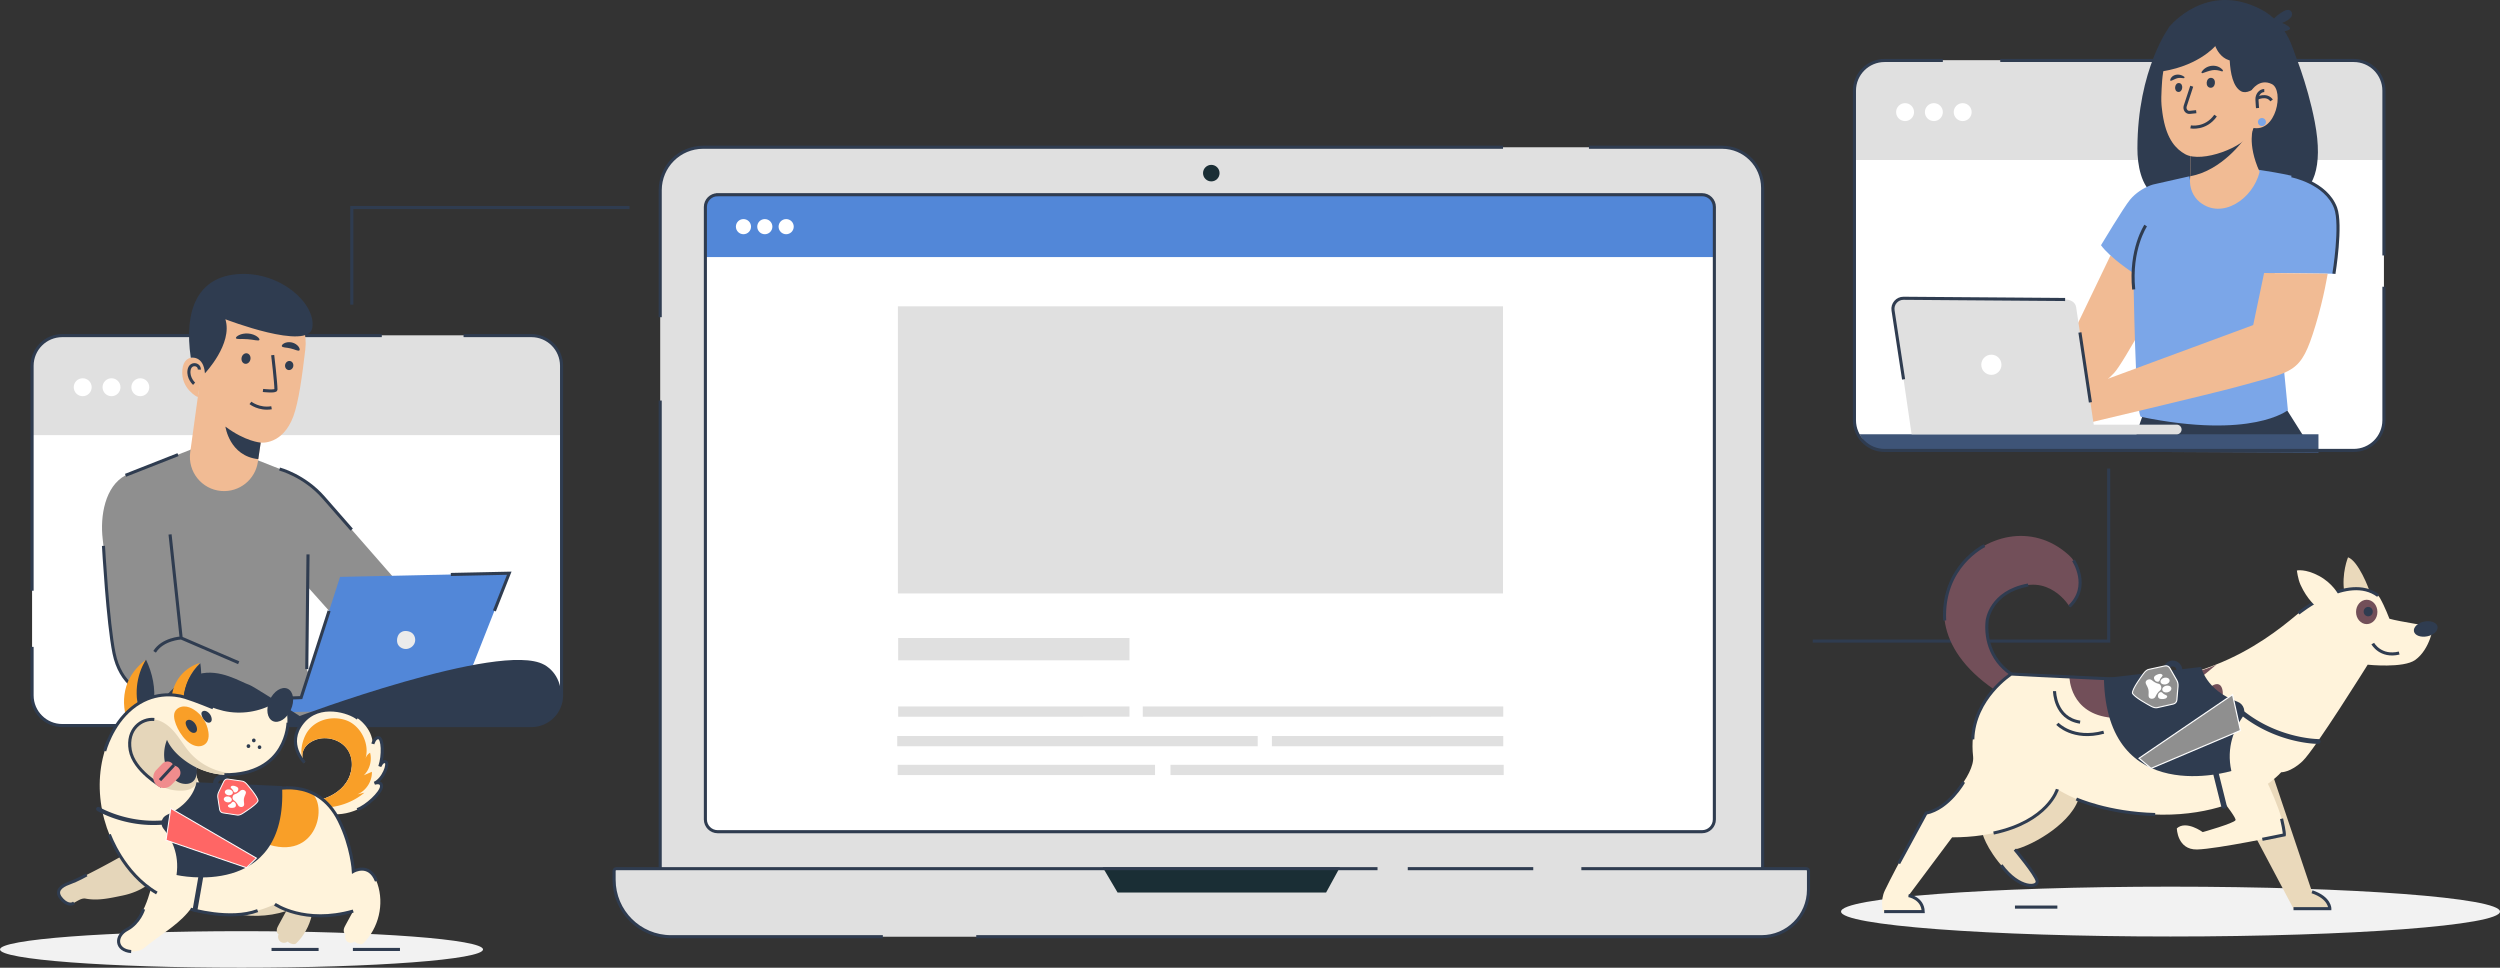
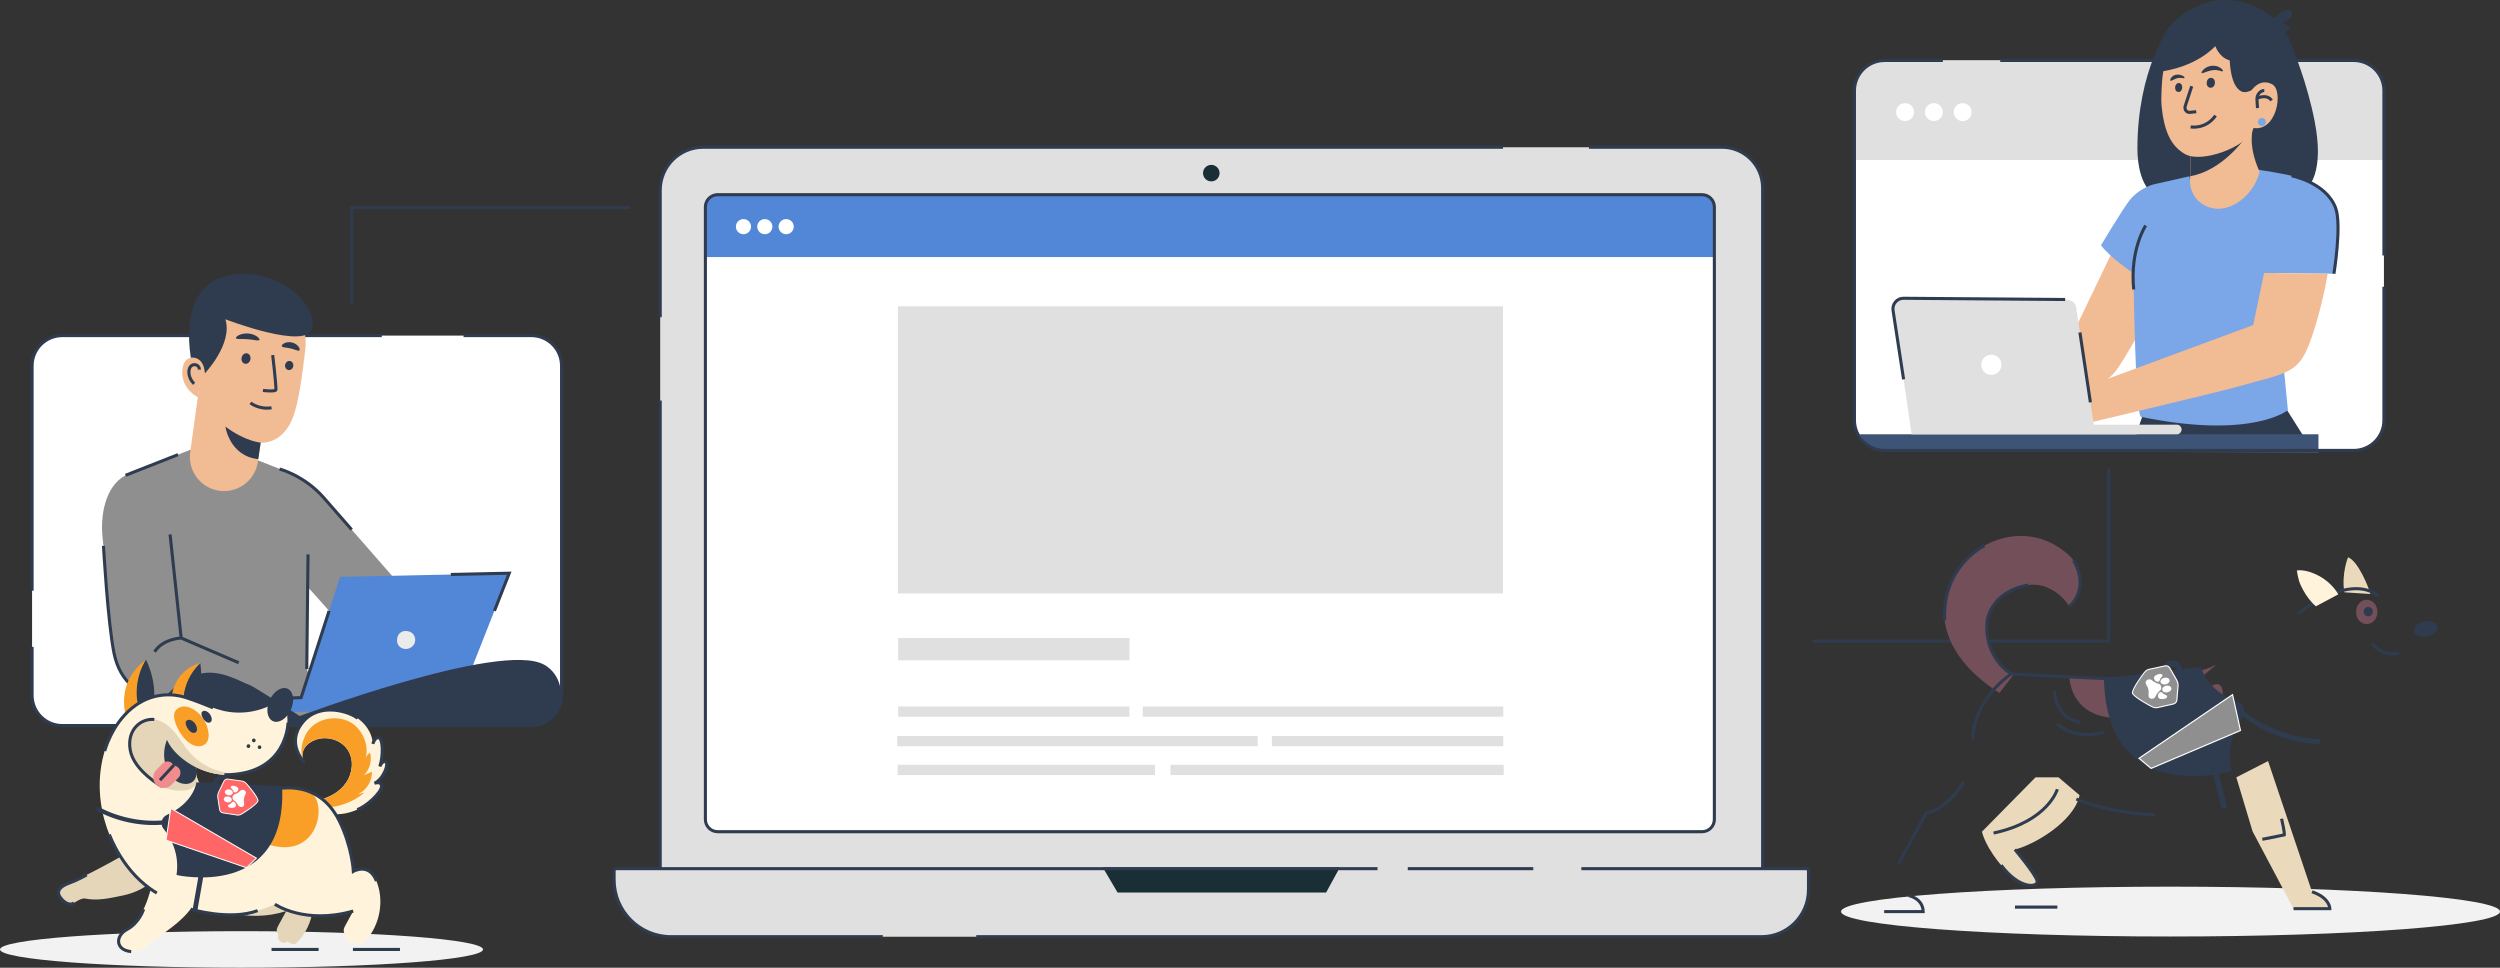
<svg xmlns="http://www.w3.org/2000/svg" id="Layer_2" data-name="Layer 2" viewBox="0 0 1617.13 625.97">
  <rect x="0" y="0" width="1617.13" height="625.97" fill="#333333" stroke="none" />
  <defs>
    <style>.cls-1{fill:#fff}.cls-4,.cls-5,.cls-6,.cls-7{fill-rule:evenodd}.cls-4,.cls-9{fill:#2f3c50}.cls-14{fill:#e0e0e0}.cls-16,.cls-5{fill:#8f8f8f}.cls-17{fill:#fff3db}.cls-21{fill:#f99f28}.cls-6{fill:#ff6665}.cls-23{fill:#f1bb94}.cls-7{fill:#fefefe}.cls-27{fill:#7ba6e8}.cls-31{fill:none;stroke:#2f3c50;stroke-width:2px}.cls-34{fill:#724f59}.cls-36{fill:#e5d6ba}.cls-37{fill:#5287d8}.cls-39{fill:#1a2e35}.cls-41{fill:#f2f2f2}</style>
  </defs>
  <g id="Layer_1-2" data-name="Layer 1">
    <path class="cls-14" d="M1102.05 598.25H465.17c-21.05 0-38.12-17.07-38.12-38.12V123.04c0-15.36 12.45-27.8 27.8-27.8h659.03c14.51 0 26.28 11.76 26.28 26.27v438.62c0 21.05-17.07 38.12-38.12 38.12z" />
    <path class="cls-1" d="M464.22 125.94H1101c4.38 0 7.94 3.56 7.94 7.94v396.17c0 4.38-3.56 7.94-7.94 7.94H464.22c-4.38 0-7.94-3.56-7.94-7.94V133.88c0-4.38 3.56-7.94 7.94-7.94z" />
    <circle class="cls-39" cx="783.53" cy="111.99" r="5.35" />
    <path class="cls-31" d="M427.06 205.16v-82.12c0-15.36 12.45-27.8 27.8-27.8h517.37m55.59 0h86.06c14.51 0 26.28 11.76 26.28 26.27v438.62c0 21.05-17.07 38.12-38.12 38.12H465.17c-21.05 0-38.12-17.07-38.12-38.12V259.09" />
    <path class="cls-14" d="M580.82 198.15h391.4v185.72h-391.4zm.15 214.53h149.64v14.44H580.97zm0 44.31h149.64v6.61H580.97zm241.77 19.11h149.64v6.61H822.74zm-83.54-19.11h233.18v6.61H739.2zM580.37 476.1h233.18v6.61H580.37zm176.76 18.63h215.55v6.61H757.13zm-176.46 0h166.46v6.61H580.67z" />
    <path class="cls-37" d="M465.06 125.55h635.38c4.86 0 8.81 3.95 8.81 8.81v31.94H455.89v-31.58c0-5.06 4.11-9.17 9.17-9.17z" />
    <circle class="cls-1" cx="480.91" cy="146.61" r="4.9" />
    <circle class="cls-1" cx="494.72" cy="146.61" r="4.9" />
    <circle class="cls-1" cx="508.53" cy="146.61" r="4.9" />
    <path class="cls-14" d="M1139.42 605.91H434.08c-20.35 0-36.85-16.5-36.85-36.85v-5.74c0-.78.64-1.42 1.42-1.42h769.76c.78 0 1.42.64 1.42 1.42v12.18c0 16.8-13.62 30.41-30.41 30.41z" />
    <path class="cls-39" d="M713.31 561.05l9.59 16.27h134.9l8.91-16.27h-153.4z" />
    <path class="cls-31" d="M1022.9 561.9h145.51c.78 0 1.42.64 1.42 1.42v12.18c0 16.8-13.62 30.41-30.41 30.41H631.49m-60.42 0H434.08c-20.35 0-36.85-16.5-36.85-36.85v-5.74c0-.78.64-1.42 1.42-1.42h492.4M464.22 125.94H1101c4.38 0 7.94 3.56 7.94 7.94v396.17c0 4.38-3.56 7.94-7.94 7.94H464.22c-4.38 0-7.94-3.56-7.94-7.94V133.88c0-4.38 3.56-7.94 7.94-7.94z" />
    <rect class="cls-1" x="20.75" y="217.08" width="342.5" height="252.25" rx="19.55" ry="19.55" />
-     <path class="cls-14" d="M39.95 217.08h304.09c10.6 0 19.21 8.61 19.21 19.21v45.18H20.75v-45.18c0-10.6 8.61-19.21 19.21-19.21z" />
    <circle class="cls-1" cx="53.5" cy="250.48" r="5.8" />
    <circle class="cls-1" cx="72.13" cy="250.48" r="5.8" />
    <circle class="cls-1" cx="90.76" cy="250.48" r="5.8" />
    <path class="cls-31" d="M246.96 217.08H40.3c-10.8 0-19.55 8.75-19.55 19.55v145.49" />
    <path class="cls-16" d="M238.08 423.35l-39.26-43.95-.4 53.43 14.45 34.8-121.04 1.7-4-74.52-8.45-71.16c-1.04-8.72 3.94-17.04 12.11-20.26l32.32-12.73 41.47 6.48 22.36 8.83a50.137 50.137 0 0119.95 13.88l55.12 63.03" />
    <path class="cls-16" d="M195.2 444.14l-70.95-28.56c-5.72-2.3-9.64-7.66-10.11-13.81l-5.19-68.03s.61-28.93-17.46-30.34l-10.28 4.05c-13.29 7.06-16.58 26.4-14.77 41.34 2.57 21.22 3.64 51.26 6.52 69.67 2.35 15.07 10.98 28.32 25.73 32.2l87.39 18.92 9.13-25.44z" />
    <path class="cls-37" d="M329.41 370.78l-34.73 88.03-149.54 2.44-2.77-8.09 52.41-1.9 25.19-78.1 109.44-2.38z" />
    <path d="M259.57 408.89c1.92-1.3 5.47-.78 7.19.77 1.73 1.55 2.28 4.23 1.41 6.37-.88 2.15-3.09 3.65-5.4 3.77-2.46.13-5.02-1.41-5.71-3.77s.08-5.89 2.51-7.14" fill="#ebebeb" />
    <path class="cls-23" d="M133.17 218.95l-10.13 73.6c-1.72 12.52 7.38 23.93 19.97 25.03 11.75 1.03 22.23-7.36 23.83-19.04.76-5.54 1.68-11.67 1.79-12.24 0 0 14.17 1.85 21.15-17.06 3.42-9.27 5.75-26.43 7.72-43.27 2.12-18.09-10.03-34.77-27.89-38.33l-1.78-.35c-19.37-2.71-32.49 12.23-34.66 31.67z" />
    <path class="cls-9" d="M168.63 286.3s-9.9-.65-22.82-10.36c0 0 2.56 19.05 21.26 21.06l1.57-10.7zm21.1-49.48c-.26 1.62-1.66 2.75-3.13 2.54-1.46-.21-2.44-1.69-2.18-3.3.26-1.62 1.66-2.76 3.12-2.55 1.46.21 2.44 1.69 2.18 3.31zm-27.72-4.48c-.3 1.88-1.84 3.21-3.43 2.99-1.59-.23-2.63-1.93-2.33-3.81.3-1.88 1.84-3.22 3.43-2.99 1.59.23 2.64 1.93 2.33 3.81zm5.8-12.46c-.52.91-3.68-.2-7.61-.46-3.92-.34-7.26.27-7.59-.7-.14-.46.58-1.28 2.02-1.97 1.43-.7 3.58-1.2 5.93-1.02 2.35.18 4.38 1.01 5.65 1.91 1.28.9 1.84 1.81 1.6 2.25zm25.89 6.73c-.77.75-2.93-.62-5.73-1.22-2.78-.71-5.31-.45-5.67-1.47-.15-.49.4-1.28 1.6-1.9 1.19-.61 3.04-.94 4.95-.49 1.92.45 3.43 1.58 4.23 2.66.81 1.09.96 2.05.61 2.42z" />
    <path class="cls-23" d="M131.95 232.87c-.29-.2-12.81-6.39-14.01 6.4-1.13 12.04 9.94 17.86 10.02 17.51.08-.36 3.99-23.9 3.99-23.9z" />
    <path class="cls-31" d="M128.92 239.08c.24-3.73-5.77-4.84-6.62.31s3.26 8.84 3.26 8.84M110 345.69l7.18 66.99 37.22 16.02m-37.22-16.02s-11.98.56-17.18 8.96m-33.07-68.55s2.8 49.77 6.83 69.46c4.03 19.69 17.65 27.69 29.95 29.19m11.45-157.66l-33.95 13.37m117.22 125.38l.81-74.21m-18.4-55.22s15.95 4.12 28.46 18.42c12.51 14.3 18.19 20.8 18.19 20.8m-46.66 109.13l13.95-.49 18.1-56.12m78.74-23.54l37.79-.82-9.61 24.36M176.39 229.7s2.11 17.89 2.11 22.33c0 1.55-8.4.53-8.4.53m-8.1 8.05s5.52 4.48 13.64 3.15" />
    <path class="cls-9" d="M145.8 206.52s53.83 20.76 56.23 5.45-20.16-36.21-47.27-34.71-35.86 23.56-31.35 54.15c0 0 8.27-1.71 9.14 10.07 0 0 18.16-19.06 13.24-34.96zm199.4 263.32c4.89 0 17.56-6.22 17.78-19 .27-15.74-11.14-20.94-11.14-20.94C323.63 414.39 192 463.83 192 463.83l11.48 5.49 141.73.51z" />
    <path class="cls-9" d="M161.44 443.08c-5.64-1.88-19.27-10.81-32.91-7.05-13.49 3.72-25.6 15.75-31.77 33.31h106.71c-22.36-14.4-40.08-25.61-42.03-26.26z" />
    <path class="cls-31" d="M20.75 418.43v31.35c0 10.8 8.75 19.55 19.55 19.55h303.4c10.8 0 19.55-8.75 19.55-19.55V236.63c0-10.8-8.75-19.55-19.55-19.55h-43.85" />
    <rect class="cls-1" x="1199.55" y="39.12" width="342.5" height="252.25" rx="19.55" ry="19.55" />
    <path class="cls-14" d="M1218.76 39.12h304.09c10.6 0 19.21 8.61 19.21 19.21v45.18h-342.5V58.32c0-10.6 8.61-19.21 19.21-19.21z" />
    <circle class="cls-1" cx="1232.3" cy="72.52" r="5.8" />
    <circle class="cls-1" cx="1250.93" cy="72.52" r="5.8" />
    <circle class="cls-1" cx="1269.57" cy="72.52" r="5.8" />
    <path class="cls-31" d="M1542.05 165.24V58.67c0-10.8-8.75-19.55-19.55-19.55h-228.64" />
    <path class="cls-9" d="M1403.42 17.1s-20.83 27.5-20.83 79.11c0 19.99 8.93 58.21 64.38 6.11l-6.39-71.86-37.17-13.36z" />
    <path class="cls-9" d="M1483.09 31.58s9.29 21.52 14.23 47.31c11.54 60.27-28.55 56.78-58.09 46.95-.2-.07-.39-.13-.59-.2 0 0 12.01-68.01 18.42-86.57 6.4-18.56 26.03-7.49 26.03-7.49z" />
    <path class="cls-23" d="M1365.17 165.25l-27.15 56.51-60.27 26.32-6.92 16.05 50.36-2.26c27.51-6.51 31.95-5.83 46.3-20.61 6.11-6.29 32.65-55.76 32.65-55.76l-34.98-20.24z" />
    <path class="cls-9" d="M1389.4 260.26s-10.3 24.05-7.87 28.03l112.73.59-18.04-28.62h-86.82z" />
    <path class="cls-27" d="M1359.03 158.63s14.67-24.47 18.75-29.41c3.82-4.64 8.74-7.38 12.02-8.81 1.83-.8 3.75-1.35 5.71-1.69l20.77-4.69s.37 14.42 15.47 15.31c15.09.89 25.09-20.13 25.09-20.13s27.09 3.77 32.93 6.77c5.83 3 24.17 6.42 22.4 31.47-.44 6.17-2.46 29.61-2.46 29.61l-38.4-.42 8.62 88.65s-23.1 19.1-94.99 4.36c-3.75-.77-4.92-93.01-4.92-93.01s-14.85-9.6-20.99-18.02z" />
    <path class="cls-23" d="M1339.25 253.97l118.24-43.7 7.05-33.69 41.12.45s-2.34 15.2-7.86 33.41c-9.67 31.94-13.67 29.37-50.79 39.77-14.44 4.04-100.83 24.47-100.83 24.47l-6.93-20.72z" />
    <path class="cls-9" d="M1403.42 17.1s23.85-29.62 59.37-10.9c30.72 16.19 35.26 74.82-14.81 83-54.78 8.96-44.56-72.1-44.56-72.1z" />
    <path class="cls-23" d="M1423 130.79c14.16 11.34 34.23-1.8 38.65-19.63-8.38-18.43-4-28.96-4-28.96l-40.99 11.93.12 3.43c.19 5.3.36 10.72-.04 16.42-.04.57-.08 1.09-.11 1.58-.44 5.81 1.82 11.6 6.37 15.24z" />
    <path class="cls-9" d="M1416.75 113.97c20.62-3.57 34.88-23.96 34.88-23.96l-34.84 7.55c.19 5.3.36 10.72-.04 16.42zm-12.05-90.28s-20.95 23.91-3.89 38.85c0 0 8.68-31.64 3.89-38.85z" />
    <path class="cls-23" d="M1398.05 62.63c-.03.86-.03 1.77 0 2.73.02.78.06 1.6.13 2.44.02.31.05.62.08.94l.06.59c.12 1.18.26 2.39.44 3.63.11.81.24 1.62.38 2.45.02.07.02.15.04.22.07.39.13.76.21 1.14 2.5 13.22 7.88 19.57 14.2 23.01 10.7 5.82 38.31-4.51 42.98-14.59 3.38-7.28 3.2-4.21 4.89-24.16 1.7-19.95-5.96-31.29-5.96-31.29-10.47-13.13-30.29-12.11-43.48-4.32-13.19 7.79-13.46 23.37-13.96 37.21z" />
    <path class="cls-9" d="M1442.74 23.32s-3.51 30.08 6.93 35.72c6.71 3.63 18.3-10.99 18.3-10.99s-12.56-37.22-25.23-24.73z" />
    <path class="cls-23" d="M1456.57 58.26s5.01-7.82 13-3.86c7.99 3.96 3 32.08-12.89 28.17l-.11-24.31z" />
    <path class="cls-27" d="M1460.76 77.91a2.584 2.584 0 104.781 1.96 2.584 2.584 0 00-4.781-1.96z" />
    <path class="cls-9" d="M1432.95 29.81s6.17 17.95 24.58 4.87l-6.94-21.21s-45.12-7.63-17.64 16.34z" />
    <path class="cls-9" d="M1432.95 29.81s-12.08 14.27-38.78 16.91c0 0 6.96-19.92 14.34-24.23 20.96-12.22 24.43 7.31 24.43 7.31z" />
    <path class="cls-31" d="M1464.65 58.56c-2.65.03-4.87 2.67-4.73 5.9.12 2.74.37 5.44.37 5.44m-42.56-14.13l-4.2 12.77c-.71 2.16.84 4.37 2.92 4.15l4.19-.44" />
    <path class="cls-9" d="M1470.59 12.29s8.87-9.01 11.54-4.75-5.95 7.31-5.95 7.31 3.82 1.35 5.02 3.17c1.21 1.83-6.07 2.63-6.07 2.63l-4.54-8.37z" />
    <path class="cls-31" d="M1417 82.08s9.63 1.89 16.14-7.3m-45.2 71.12s-10.32 15.44-7.75 41.33m102.09-73.54s22.25 4.22 28.49 20.76c4.12 10.93-1.08 42.62-1.08 42.62" />
    <path d="M1499.7 292.92l-281.68-1.55a15.795 15.795 0 01-13.34-7.48l-1.85-2.99h296.87v12.02z" fill="#3e5477" />
    <path class="cls-14" d="M1231.57 192.88l104.26.85c3.38 0 6.61 1.62 7.12 4.97l11.39 75.99h53.7c1.73 0 3.13 1.4 3.13 3.13s-1.4 3.13-3.13 3.13h-171.51l-11.72-80.2c-.63-4.14 2.58-7.87 6.76-7.87z" />
    <path class="cls-1" d="M1294.65 235.95c0 3.61-2.92 6.53-6.53 6.53s-6.53-2.92-6.53-6.53 2.92-6.53 6.53-6.53 6.53 2.92 6.53 6.53z" />
    <path class="cls-31" d="M1231.34 245.39l-6.82-44.6c-.63-4.15 2.6-7.88 6.79-7.85l104.52.79m9.57 21.32l6.78 45.21m107.76-196.67s6.22-3.15 9.44 1.38" />
    <ellipse class="cls-9" cx="1430.07" cy="53.56" rx="3.21" ry="2.67" transform="rotate(-83.92 1430.073 53.565)" />
    <ellipse class="cls-9" cx="1409.29" cy="56.6" rx="2.89" ry="2.3" transform="rotate(-83.92 1409.286 56.607)" />
    <path class="cls-9" d="M1424.12 46.52c2.93-4.66 10.08-5.48 13.67-1.24.19.21.19.55-.01.76-.15.15-.35.18-.54.12-2.14-.7-4.09-1.09-6.26-.73-2.13.36-4.12 1.16-6.23 1.89-.45.22-.93-.37-.64-.8zm-20.26 4.95c.98-3.32 5.61-4.31 8.94-1.89.41.3.33 1.08-.29 1.01-1.48-.16-2.78-.37-4.19.02-1.38.39-2.58 1.21-3.99 1.64-.7.21-.47-.79-.47-.79z" />
    <path class="cls-31" d="M1364.03 303.09v111.59h-191.44m-945-217.61v-62.84H407.2M910.61 561.9h81.18" />
    <ellipse class="cls-41" cx="156.22" cy="614.15" rx="156.22" ry="11.82" />
    <path class="cls-36" d="M200.79 571.6c-1.12-3.26-2.84-6.52-5.77-8.35-2.92-1.83-7.35-2.11-9.44.63.09-.18-.08.8-.12 1.17-.32-2.08-.65-4.16-1.01-6.24-2.29 5.07-4.99 9.83-8.82 14.09-7.01 7.79-17 14.51-27.6 17.25 12.13 3.24 25.11 3.06 37.12-.81-1.71 3.07-3.13 5.78-4.83 8.85-.56 1-1.13 2.04-1.28 3.18-.15 1.14.21 2.42 1.17 3.04-.73 1.56-.25 3.58 1.1 4.65 1.35 1.07 3.43 1.07 4.78 0 1.27 1.26 4.26 2.38 5.55 1.13 9.99-9.74 13.7-25.4 9.16-38.59z" />
    <path class="cls-21" d="M94.44 426.68c-5.87 4.4-10.67 10.3-12.78 17.33-2.11 7.03-1.91 14.73.57 21.64 3.08-.94 5.66-2.52 8.74-3.46-4.43-11.66-2.11-24.36 3.47-35.51z" />
    <path class="cls-9" d="M94.44 426.68c-6.56 10.44-7.88 24-3.47 35.51 2.99-2.63 5.49-4.46 8.48-7.09 1.28-9.65-.8-19.64-5.01-28.42z" />
    <path class="cls-36" d="M100.12 568.17c-5.34 6.03-13.08 9.52-20.97 11.14-7.89 1.62-15.86 3.5-23.77 1.96-2.07-.4-4.07.78-5.92 1.81-1.84 1.02-3.42 2.26-5.32 1.34-1.37-.67-2.74-1.39-3.87-2.43-1.12-1.04-1.98-2.43-2.09-3.96-.15-2.15 1.25-4.17 3.04-5.37 1.79-1.2 4.45-1.67 6.4-2.6a507.639 507.639 0 0032.02-16.8c8.12 4.9 12.35 10.01 20.47 14.91z" />
    <path class="cls-17" d="M211.37 526.22c13.19 2.47 27.59-3.95 34.57-15.41.65-1.07 1.25-2.42.65-3.52-.47-.87-1.58-1.23-2.56-1.13-.98.1-3.56 1.11-4.43 1.58 5.81-1.71 10.18-7.47 10.25-13.53 0-.6-.08-1.3-.59-1.61-.69-.41-1.56.21-1.96.91s-.92 1.87-1.6 2.3c1.64-5.11 1.98-10.64.97-15.91-.21-1.08-.61-2.32-1.65-2.69-.91-.32-1.93.23-2.48 1.02s-1.2 2.02-1.37 2.97c-.51-9.68-8.64-17.73-17.88-20.64-6.11-1.92-12.89-1.97-18.82.44s-10.89 7.39-12.73 13.53c-1.84 6.13.63 14.25 5.25 18.69-1.85-2.53-1.74-6.15-.22-8.89 1.52-2.73 4.26-4.64 7.19-5.73 7.41-2.75 16.66-.12 20.97 6.51 4.06 6.25 3.26 14.9-.92 21.07s-11.21 10.01-18.5 11.55c2 3.85 3.15 5.09 5.85 8.49z" />
    <path d="M224.02 507.9c2.45-3.63 3.73-8.11 3.55-12.46-.18 3.79-1.42 7.59-3.55 10.74-4.18 6.17-11.21 10.01-18.5 11.55.29.56.56 1.05.82 1.52 6.99-1.65 13.66-5.4 17.67-11.34z" fill="#dfc5ad" />
    <path class="cls-17" d="M195.73 491.83c.4.49.82.96 1.26 1.38-.78-1.07-1.19-2.33-1.32-3.63-.08.75-.06 1.51.05 2.25z" />
    <path class="cls-21" d="M235.75 512.74c-1.55.38-3.09.76-4.64 1.13 5.71-2.35 9.65-8.45 9.45-14.63-1.75.75-3.5 1.51-5.24 2.26 3.8-3.69 5.41-9.47 4.07-14.6-1.45.87-2.51 2.3-3.03 3.9 3.03-9.44-3.01-21.44-12.31-24.81-9.71-3.52-21.54-.1-26.34 9.29-2.55 4.99-4.3 13.02-.72 17.92-1.85-2.53-1.74-6.15-.22-8.89 1.52-2.73 4.26-4.64 7.19-5.73 7.41-2.75 16.66-.12 20.97 6.51 4.06 6.25 3.26 14.9-.92 21.07s-11.21 10.01-18.5 11.55c1.08 2.09 1.92 3.41 2.88 4.72 9.87.06 19.78-3.33 27.35-9.7zm-106.38-83.92a25.75 25.75 0 00-12.83 8.58 25.714 25.714 0 00-5.54 14.41c2.55-.47 5.15-.23 7.74-.21 1.05-8.54 4.59-16.65 10.63-22.78z" />
    <path class="cls-9" d="M127.08 454.04c3.21-7.84 3.7-16.64 2.49-25.03-6.29 5.85-10.27 14.14-10.88 22.71 2.77 1.13 5.42 1.98 8.39 2.31z" />
    <path class="cls-17" d="M234.97 610.18c9.99-9.74 13.7-25.4 9.16-38.59-1.12-3.26-2.84-6.52-5.77-8.35-2.92-1.83-8.07-1.92-10.17.82.12-.23.51 1.32.62 1.09-1.82-11.77-3.93-23.75-9.55-34.25-5.62-10.5-15.39-19.46-27.19-21.11-6.41-.89-12.92.39-19.17 2.08s-12.43 3.78-18.85 4.55c-6.42.77-13.27.09-18.72-3.4-5.45-3.49-9.77-10.32-8.26-16.61 9.46 4.69 20.8 6.37 30.97 3.56 27.11-7.5 28.97-29.46 27.57-38.79-.31-2.08-.77-4.27-2.24-5.77-1.47-1.5-3.56-1.82-5.37-.76-9.98 5.88-22.25 7.77-33.54 5.16-11.32-2.61-21.58-9.51-33.17-10.36-11-.81-21.96 4.17-29.74 11.98-7.78 7.82-12.58 18.23-15.06 28.97-6.9 29.81 4.54 63.09 28.31 82.36 23.77 19.26 55.26 25.06 83 12.14 15.5 8.1 34.03 9.8 50.67 4.44-1.71 3.07-3.13 5.78-4.83 8.85-.56 1-1.13 2.04-1.28 3.18-.15 1.14.21 2.42 1.17 3.04-.73 1.56-.25 3.58 1.1 4.65 1.35 1.07 3.43 1.07 4.78 0 1.27 1.26 4.26 2.38 5.55 1.13z" />
    <path class="cls-36" d="M97.9 504.47c4.28 3.22 9.13 5.9 14.44 6.65 15.27 2.16 15.11-6.43 15.53-6.94-1.03-2.5-1.41-5.19-.79-7.78 7.35 3.64 16.23 5.33 24.45 4.75.1-.65-1.86-.92-2.67-1-6.43-.65-12.68-2.91-18.08-6.45a39.53 39.53 0 01-8.19-7.13c-3.81-4.4-6.63-9.6-10.53-13.93-3.89-4.33-9.36-7.86-15.16-7.32-5.61.52-10.42 5-12.17 10.36-1.75 5.36-.73 11.37 1.91 16.36 2.63 4.99 6.76 9.04 11.26 12.44z" />
    <path class="cls-21" d="M131.49 464.96c-1.54-2.29-3.52-4.29-5.84-5.79-2-1.3-4.31-2.27-6.7-2.21s-4.84 1.33-5.83 3.5c-.82 1.78-.57 3.87-.08 5.76 1.6 6.17 7.41 15.46 14.42 16.44 2.81.39 5.64-.75 6.83-3.44.78-1.78.79-3.8.51-5.72-.44-3.05-1.6-5.98-3.31-8.53zm41.42 46.92c-6.25 1.68-12.43 3.78-18.85 4.55-4.21.5-8.6.37-12.66-.76 0 0 11.35 22.95 29.88 29.82 34.24 12.69 41.25-25.79 29.57-33-2.77-1.32-5.7-2.26-8.78-2.69-6.41-.89-12.92.39-19.17 2.08z" />
    <path class="cls-9" d="M108.03 478.56s-6.74 14.59 5.4 26.08c3.75 3.55 15.38 4.99 13.65-8.22 2.1 1.12-13.71-5.64-19.05-17.85zm18.27-10.32c-.5-.75-1.15-1.4-1.91-1.9-.66-.43-1.41-.74-2.2-.72s-1.58.43-1.91 1.15c-.27.58-.19 1.27-.03 1.89.52 2.02 2.43 5.07 4.72 5.39.92.13 1.85-.25 2.24-1.13.26-.58.26-1.25.17-1.87-.14-1-.52-1.96-1.09-2.8zm9.62-6.06a6.195 6.195 0 00-1.74-1.72c-.59-.39-1.28-.67-1.99-.66-.71.02-1.44.39-1.73 1.04-.24.53-.17 1.15-.02 1.71.48 1.83 2.2 4.6 4.29 4.89.84.12 1.68-.22 2.03-1.02.23-.53.24-1.13.15-1.7-.13-.91-.48-1.78-.98-2.54z" />
    <path class="cls-17" d="M138.78 548.42c-1.92-8.41-13.41-10.31-20.27-7.32-7.65 3.34-12.93 11.23-16.01 18.69-2.85 6.9-4.37 14.27-6.78 21.33-2.41 7.06-5.9 14.05-11.73 18.72-1.6 1.28-3.36 2.37-4.81 3.81-1.45 1.44-2.61 3.34-2.58 5.39.04 3.14 2.95 5.68 6.04 6.28 3.09.59 8.18-.03 10.58-2.07 9.11-7.74 20.2-13.64 28.16-22.89 8.37-9.73 15.32-22.4 17.38-35.15.36-2.23.53-4.53.04-6.73 0-.02 0-.04-.01-.06z" />
    <path class="cls-9" d="M164.18 477.71c-1.58 0-1.58 2.46 0 2.46s1.58-2.46 0-2.46zm-3.47 3.69c-1.59 0-1.59 2.47 0 2.47s1.59-2.47 0-2.47zm7.17.72c-1.56 0-1.56 2.42 0 2.42s1.56-2.42 0-2.42z" />
    <ellipse class="cls-9" cx="181.28" cy="455.95" rx="11.51" ry="7.53" transform="rotate(-65.7 181.306 455.963)" />
    <path class="cls-31" d="M137.81 457.82s-11.01-4.59-18.13-6.79-21.2-3.72-34.41 7.08c-13.21 10.8-17.56 27.69-17.56 27.69m118.59-18.34s-.36 33.93-41.17 33.7m-74.39 38.61s8.83 25.11 30.7 37.88m76.37 7.24s19.12 13.4 50.67 4.44" />
    <path class="cls-31" d="M99.82 465.39c-8.36-.86-17.91 6.37-15.59 19.76 2.31 13.39 20.28 23.49 20.28 23.49m92.48-15.43s-12.26-12.04-1.4-25.75 30.75-7.07 35.79-2.82m-55.74 46.45s29.17-9.55 43.76 19.79c8.38 16.86 9.18 32.74 9.18 32.74s10.26-5.92 14.92 6.3M92.9 588.1s-2.65 8.78-10.68 13.08c-8.03 4.3-7.41 13.55 2.64 14.34m-28.8-49.59s-5.73 3.31-11.38 5.34-8.73 5.16-5.51 9.44 6.99 4.96 8.76 3.25m75.32 4.14s25.52 7.59 43.4.95m74.52-107.85s1.23-4.49 3.84-3.99 3.13 11.21.68 18.6c0 0 1.47-3.99 3.8-3.01s-1.56 11.41-7.28 13.86c0 0 4.91-1.69 4.57 2.24-.35 3.93-9.65 12.73-15.71 14.81m-97.44 6.85s12.75 14.5 2.83 33.84" />
    <path d="M110.22 493c.84.4 1.57 1.06 1.89 2.17 0 0 .67.03 1.53.33 3.19 1.11 4.11 5.2 1.74 7.61l-4.45 4.55a6.866 6.866 0 01-9.7.12c-2.65-2.59-2.78-6.81-.28-9.54l4.02-4.21c1.35-1.41 3.46-1.87 5.23-1.04" fill-rule="evenodd" fill="#f08c8d" />
    <path class="cls-31" d="M112.44 494.96l-8.98 9.68" />
    <path class="cls-4" d="M143.57 504.6c-.27-.04-.56-.03-.84.05a2.1 2.1 0 00-1.5 2.56 2.106 2.106 0 003.85.53c.28-.48.36-1.05.22-1.59-.22-.84-.92-1.43-1.73-1.55m-1.09 7.43a5.427 5.427 0 01-4.45-3.98c-.37-1.4-.17-2.86.56-4.1.73-1.25 1.9-2.14 3.3-2.5 2.89-.76 5.85.97 6.61 3.86.37 1.4.17 2.86-.56 4.1a5.338 5.338 0 01-3.3 2.5c-.73.19-1.46.22-2.16.12m-32.61 20.88c-26.34 3.81-46.13-7.89-47.01-8.42-.65-.39-.86-1.23-.47-1.88.39-.65 1.23-.86 1.88-.47.22.13 22.29 13.15 49.97 7.2a1.371 1.371 0 01.58 2.68c-1.67.36-3.32.65-4.95.89" />
    <path class="cls-4" d="M182.46 508.48c3.77 73.98-68.28 57.53-68.28 57.53 2.05-13.78-3.61-24.01-8.44-29.97-2.39-2.95-1.28-7.36 2.19-8.92 17.72-7.94 19.12-21.11 19.12-21.11l55.42 2.47z" />
    <path class="cls-4" d="M177.46 513.4c.1 17.14-4.39 29.94-13.37 38.1-13.78 12.51-34.8 11.5-44.37 10.23.46-12.98-5-22.77-10-28.93a.539.539 0 01-.11-.51c.04-.15.14-.36.4-.48 13.5-6.05 18.81-15.01 20.87-20.48l46.57 2.07" />
    <g mask="url(#mask)">
      <path class="cls-6" d="M165.82 555.09l-6.39 6.2-52.03-17.82 3.05-20.58 55.37 32.19z" />
    </g>
    <g mask="url(#mask-1)">
      <path class="cls-7" d="M110.72 523.43l-2.94 19.81 51.58 17.66 5.93-5.75-54.56-31.72zm-3.42 20.35l-.26-.09 3.17-21.34 56.17 32.66-6.85 6.65-52.23-17.89z" />
    </g>
    <g mask="url(#mask-2)">
      <path class="cls-6" d="M144.19 525.82c-1.08-.17-1.92-1.05-2.09-2.19l-1.18-7.66c-.09-.59-.09-1.2 0-1.82.09-.6.27-1.18.53-1.73l3.36-6.99c.5-1.04 1.56-1.64 2.64-1.49l9.33 1.34c.95.14 2 .85 2.98 2.01l.25.29c5.71 6.72 6.93 9.38 6.93 10.43-.3 1-2.24 3.2-9.66 7.97l-.32.2c-1.27.82-2.49 1.2-3.44 1.06l-9.32-1.43z" />
    </g>
    <g mask="url(#mask-3)">
      <path class="cls-7" d="M156.8 504.98l-9.32-1.34c-1.21-.17-2.41.5-2.97 1.66l-3.36 6.99c-.28.58-.46 1.19-.56 1.81s0 .01 0 .01c-.09.63-.09 1.27 0 1.9l1.18 7.66c.2 1.28 1.15 2.27 2.36 2.45l9.31 1.43h.01c1.02.15 2.3-.23 3.65-1.11 1.33-.86 9.45-5.95 10.12-8.38.06-2.53-6.22-9.75-7.25-10.96-1.04-1.23-2.16-1.97-3.17-2.12h-.01zm.01 0l-.09.62c.87.13 1.86.81 2.79 1.9l.24.29c5.84 6.86 6.82 9.32 6.85 10.18-.28.82-1.93 2.88-9.51 7.75l-.32.2c-1.21.78-2.35 1.14-3.22 1.01l-9.32-1.43c-.94-.14-1.67-.92-1.83-1.93l-1.18-7.66c-.09-.56-.09-1.14 0-1.71v-.03c.09-.55.25-1.1.5-1.62l3.36-6.99c.44-.92 1.37-1.45 2.31-1.31l9.32 1.34.1-.62z" />
    </g>
    <g mask="url(#mask-4)">
      <path class="cls-7" d="M147.64 515.19c-1.43-.21-2.71.47-2.87 1.52s.88 2.08 2.3 2.29c1.43.21 2.71-.47 2.87-1.52.16-1.05-.88-2.08-2.3-2.29" />
    </g>
    <g mask="url(#mask-5)">
      <path class="cls-7" d="M149.91 519.13c-1.02 1.44-2.75 1.29-2.45 2.31.29 1.02 1.61 1.26 3.04 1.13 1.2-.11 2.54-.53 1.98-2.57-.28-1.02-1.73-2.04-2.57-.87" />
    </g>
    <g mask="url(#mask-6)">
      <path class="cls-7" d="M151 511.8c-.56-1.67-2.26-2.03-1.68-2.92.58-.89 1.9-.74 3.24-.2 1.12.46 2.28 1.25 1.15 3.04-.57.9-2.25 1.45-2.71.08" />
    </g>
    <g mask="url(#mask-7)">
      <path class="cls-7" d="M148.31 510.62c-1.43-.21-2.71.47-2.87 1.52s.88 2.08 2.3 2.29c1.43.21 2.71-.47 2.87-1.52.16-1.05-.88-2.08-2.3-2.29" />
    </g>
    <g mask="url(#mask-8)">
      <path class="cls-7" d="M155.29 511.65c1.01-1.05 2.4-.87 3.17-.22 1.54 1.31-.25 2.72-.68 5.23-.32 2.52.99 4.39-.87 5.2-.92.4-2.31.17-2.97-1.13-.44-.87-1.53-2.38-2.58-2.97-.94-.53-.97-1.58-.93-2.06s0-.05.02-.13c.01-.08.02-.13.02-.13.1-.48.43-1.47 1.49-1.71 1.17-.26 2.66-1.39 3.33-2.09" />
    </g>
    <path class="cls-4" d="M126.54 589.82a1.574 1.574 0 01-1.89-1.81c.03-.14 2.6-14.61 3.84-21.96.14-.85.95-1.43 1.81-1.28.85.14 1.43.95 1.28 1.81-1.24 7.36-3.82 21.84-3.84 21.99-.11.64-.6 1.12-1.2 1.25" />
    <path class="cls-31" d="M175.64 614.15h30.45m22.18 0h30.45" />
    <ellipse class="cls-41" cx="1404.01" cy="589.66" rx="213.12" ry="16.12" />
    <path class="cls-34" d="M1338.23 359.09c-47.74-43.31-127.54 36.43-44.92 89.15l9.45-12.17c-11.81-2.22-32.22-37.69-2.15-53.87 24.23-13.04 38.01 10.06 38.01 10.06 8.12-4.51 10.32-23.46-.39-33.18z" />
    <path d="M1516.43 383.15c-1.97-12.08 2.39-22.66 2.39-22.66 6.54 2.21 13.74 20.25 14.46 23.74l-16.85-1.09zm-59.34 154.66l26.47 49.97h23.5s.35-6.68-11.53-10.94l-28.43-84.54-20.53 10.52 10.52 34.99zm-111.91-23.44c-3.59 17.2-29.77 32.27-41.84 35.13 0 0 14.37 16.98 14.37 20.31s-7.71 6.84-20.67-7.23-15.01-24.6-15.01-24.6l34.65-35.16h14.89l13.6 11.55z" fill="#ead9bb" />
-     <path class="cls-17" d="M1545.6 400.21s-3.04-8.03-6.13-13.38c-3.09-5.35-12.36-6.86-20.3-5.75-7.28 1.02-17.42 3.93-28.45 12.4-11.04 8.47-55.37 52.69-126.8 46.63-33.33-2.83-62.97-4.11-62.97-4.11s-28.65 17.59-24.64 53.39c1.28 11.41-18.85 35.53-30.46 36.62 0 0-19.02 34.17-26.6 49.93-3.25 6.75-1.2 13.73-1.2 13.73h25.98c1.31-7.57-9.47-10.35-9.47-10.35l28.17-37.68c56.44 0 68.08-31.11 68.08-31.11s11.66 7.49 26.18 11.04c82.14 20.07 118.59-22.03 118.59-22.03s6.03.22 13.88-7.23c7.85-7.45 42.08-62.35 42.08-62.35s23.16 2.46 30.8-3.1c9.64-7.02 11.55-21.42 11.55-21.42s-22.12-3.41-28.28-5.21z" />
    <ellipse class="cls-34" cx="1530.92" cy="395.83" rx="6.91" ry="7.88" />
-     <path class="cls-17" d="M1426.03 473.04c-.99.57-7.07 19.11-4.62 23.36 2.45 4.24 25.83 32.07 24.64 34.14-1.19 2.07-21.22 7.71-21.22 7.71s-10.7-7.88-16.74-2.43c0 0 .23 13.93 13.06 13.67 12.83-.26 56.47-9.46 56.47-9.46 0-11.95-11.52-36.06-17.97-47.23l5.39-17.97s4.88-11.81-10.52-14.37c-15.4-2.57-28.49 12.58-28.49 12.58z" />
    <ellipse class="cls-9" cx="1569.1" cy="406.85" rx="7.79" ry="4.87" transform="rotate(-11.57 1569.031 406.861)" />
    <path class="cls-9" d="M1534.83 395.57c0-1.65-1.31-2.99-2.94-2.99s-2.94 1.34-2.94 2.99v.12c0 1.65 1.31 2.99 2.94 2.99s2.94-1.34 2.94-2.99v-.12z" />
    <path class="cls-31" d="M1534.83 416.3s4.96 9.05 17.08 6.13m-88.51 120.48l14.22-2.87s.28-1.55-1.78-10.44m-145.03-19.08s-5.9 20.76-41.28 28.34m-5.81-185.94s-27.68 13.26-25.81 48.45m54.03-22.95c-24.53 4.43-26.52 22.95-26.52 22.95-1.11 9.21.92 24.72 15.52 34.63m40.27-73.53s11.25 16.74-2.59 29.79m-68.42 113.56s-9.49 17.08-24.36 20.18l-17.65 32.46m75.15-8.97s13.33 15.91 14.37 20.31c1.04 4.4-11.49 5.79-23.25-10.16m-59.91 19.67s9.18 1.57 9.47 10.35h-25.25m264.79-1.88h23.5s.15-7-11.53-10.94m-8.78-180.13s31.89-26.13 51.54-11.44" />
    <path class="cls-17" d="M1498.07 392.2s-5.6-4.3-9.95-13.86c-1.74-3.83-2.37-9.32-2.37-9.32s5.4-1.26 14.33 3.52c8.78 4.7 12.45 11.93 12.45 11.93l-14.46 7.72z" />
    <path class="cls-34" d="M1338.63 438.09s.18 23.87 27.43 26.2c27.25 2.34 67.76-34.56 67.76-34.56s-22.95 14.57-95.19 8.36zm89.7 7.52c-11.29 10.37-19.27 22.77-3.7 21.41 15.57-1.36 18.1-34.64 3.7-21.41z" />
    <path class="cls-31" d="M1343.1 516.84s20.49 9.28 50.99 10.04m-90.71 59.88h27.43m-1.83-139.7s.11 17.63 16.55 20.06m-14.72 1.06s10.14 10.9 29.99 5.45" />
    <path class="cls-31" d="M1375.62 439.61c-48.16-2.17-74.67-3.62-74.67-3.62s-24.04 15.39-24.86 42.28" />
    <path class="cls-4" d="M1404.9 431.16a2.398 2.398 0 00-1.46 3.7c.36.53.91.89 1.54 1 1.3.24 2.56-.62 2.8-1.92.24-1.3-.61-2.56-1.91-2.8-.33-.06-.65-.05-.96.01m1.85 8.38c-.79.18-1.63.2-2.47.04a6.138 6.138 0 01-3.96-2.59 6.125 6.125 0 01-.97-4.63c.63-3.35 3.87-5.56 7.21-4.93 1.62.31 3.03 1.22 3.96 2.59.93 1.36 1.28 3.01.97 4.63-.47 2.5-2.4 4.37-4.74 4.89m41.8 22.13c23.5 19.29 49.75 19.54 50.92 19.54a1.564 1.564 0 10.01-3.13c-.29 0-29.55-.31-53.09-22.48-.64-.59-1.62-.56-2.22.07-.59.63-.56 1.62.07 2.22 1.42 1.34 2.86 2.6 4.31 3.79" />
    <path class="cls-4" d="M1360.92 438.72c1.69 84.58 82.44 60 82.44 60-3.45-15.54 2.17-27.65 7.19-34.82 2.49-3.56.86-8.49-3.21-9.98-20.83-7.61-23.49-22.5-23.49-22.5l-62.93 7.3z" />
    <path class="cls-4" d="M1367.01 443.92c1.27 19.53 7.42 33.75 18.31 42.31 16.71 13.13 40.57 10.29 51.37 8.07-1.58-14.75 3.86-26.34 9.05-33.76.05-.07.19-.27.08-.59a.807.807 0 00-.5-.52c-15.87-5.8-22.65-15.58-25.43-21.64l-52.89 6.13" />
    <g mask="url(#mask-9)">
      <path class="cls-5" d="M1383.64 490.47l7.78 6.55 57.83-24.51-5.15-23.19-60.46 41.15z" />
    </g>
    <g mask="url(#mask-10)">
      <path class="cls-7" d="M1384.27 490.51l7.22 6.07 57.32-24.29-4.95-22.33-59.58 40.55zm7.08 6.96l-8.34-7.02 61.35-41.75 5.34 24.05-.29.12-58.05 24.6z" />
    </g>
    <g mask="url(#mask-11)">
      <path class="cls-5" d="M1405.91 455.38c1.21-.28 2.1-1.35 2.21-2.67l.73-8.82c.06-.68.01-1.38-.14-2.07-.15-.68-.4-1.33-.75-1.92l-4.39-7.69c-.66-1.15-1.91-1.74-3.13-1.48l-10.53 2.28c-1.07.24-2.21 1.14-3.23 2.53l-.26.35c-5.97 8.11-7.13 11.25-7.05 12.44.43 1.12 2.81 3.46 11.65 8.29l.38.21c1.51.84 2.93 1.17 4 .93l10.5-2.39z" />
    </g>
    <g mask="url(#mask-12)">
      <path class="cls-7" d="M1389.84 432.66c-1.15.25-2.36 1.18-3.44 2.67-1.07 1.46-7.65 10.2-7.37 13.07.96 2.72 10.62 7.85 12.21 8.73 1.61.89 3.1 1.22 4.25.97h.02l10.49-2.39c1.36-.31 2.36-1.51 2.49-2.99l.73-8.82c.06-.73 0-1.46-.14-2.16s0-.01 0-.01c-.16-.71-.42-1.39-.78-2.02l-4.39-7.69c-.73-1.28-2.15-1.95-3.52-1.65l-10.51 2.28h-.02zm0 0l.17.7 10.51-2.28c1.06-.23 2.16.3 2.74 1.31l4.39 7.69c.32.57.56 1.18.7 1.8s0 .01 0 .01v.02c.14.64.18 1.3.13 1.95l-.73 8.82c-.1 1.16-.87 2.1-1.93 2.34l-10.5 2.38c-.98.22-2.31-.1-3.75-.89l-.38-.21c-9.04-4.94-11.08-7.15-11.47-8.06-.03-.99.88-3.86 6.98-12.15l.26-.35c.97-1.33 2.04-2.18 3.02-2.39l-.15-.7z" />
    </g>
    <g mask="url(#mask-13)">
      <path class="cls-7" d="M1401.13 443.55c1.61-.36 3.13.31 3.39 1.5s-.83 2.43-2.44 2.79c-1.61.36-3.13-.31-3.39-1.5-.26-1.19.83-2.44 2.44-2.79" />
    </g>
    <g mask="url(#mask-14)">
      <path class="cls-7" d="M1398.85 448.22c1.28 1.55 3.23 1.24 2.98 2.43-.25 1.19-1.73 1.57-3.38 1.53-1.38-.03-2.94-.4-2.47-2.77.24-1.19 1.81-2.47 2.86-1.19" />
    </g>
    <g mask="url(#mask-15)">
      <path class="cls-7" d="M1397.02 439.96c.5-1.95 2.41-2.49 1.68-3.46-.73-.97-2.23-.69-3.71.04-1.23.61-2.49 1.61-1.06 3.55.72.98 2.68 1.47 3.1-.13" />
    </g>
    <g mask="url(#mask-16)">
      <path class="cls-7" d="M1399.99 438.4c1.61-.36 3.13.31 3.39 1.5.26 1.18-.83 2.43-2.44 2.79-1.61.36-3.13-.31-3.39-1.5-.26-1.19.83-2.44 2.44-2.79" />
    </g>
    <g mask="url(#mask-17)">
      <path class="cls-7" d="M1392.13 440.14c-1.23-1.12-2.8-.8-3.62 0-1.65 1.62.51 3.08 1.19 5.9.57 2.85-.77 5.08 1.41 5.85 1.09.38 2.64 0 3.29-1.53.43-1.03 1.56-2.83 2.7-3.59 1.03-.68.98-1.88.89-2.43s0-.06-.03-.15l-.03-.14c-.15-.54-.61-1.64-1.83-1.82-1.36-.2-3.14-1.36-3.97-2.11" />
    </g>
    <path class="cls-4" d="M1438.31 523.08c.23.03.47.03.71-.03.96-.24 1.54-1.21 1.3-2.17-.04-.16-4.14-16.43-6.15-24.71-.23-.96-1.2-1.55-2.16-1.32-.96.23-1.55 1.2-1.32 2.16 2.01 8.29 6.12 24.57 6.16 24.74.18.72.78 1.23 1.47 1.33" />
    <path class="cls-31" d="M1256.73 39.12h-37.63c-10.8 0-19.55 8.75-19.55 19.55v213.15c0 10.8 8.75 19.55 19.55 19.55h303.4c10.8 0 19.55-8.75 19.55-19.55v-86.33" />
  </g>
</svg>